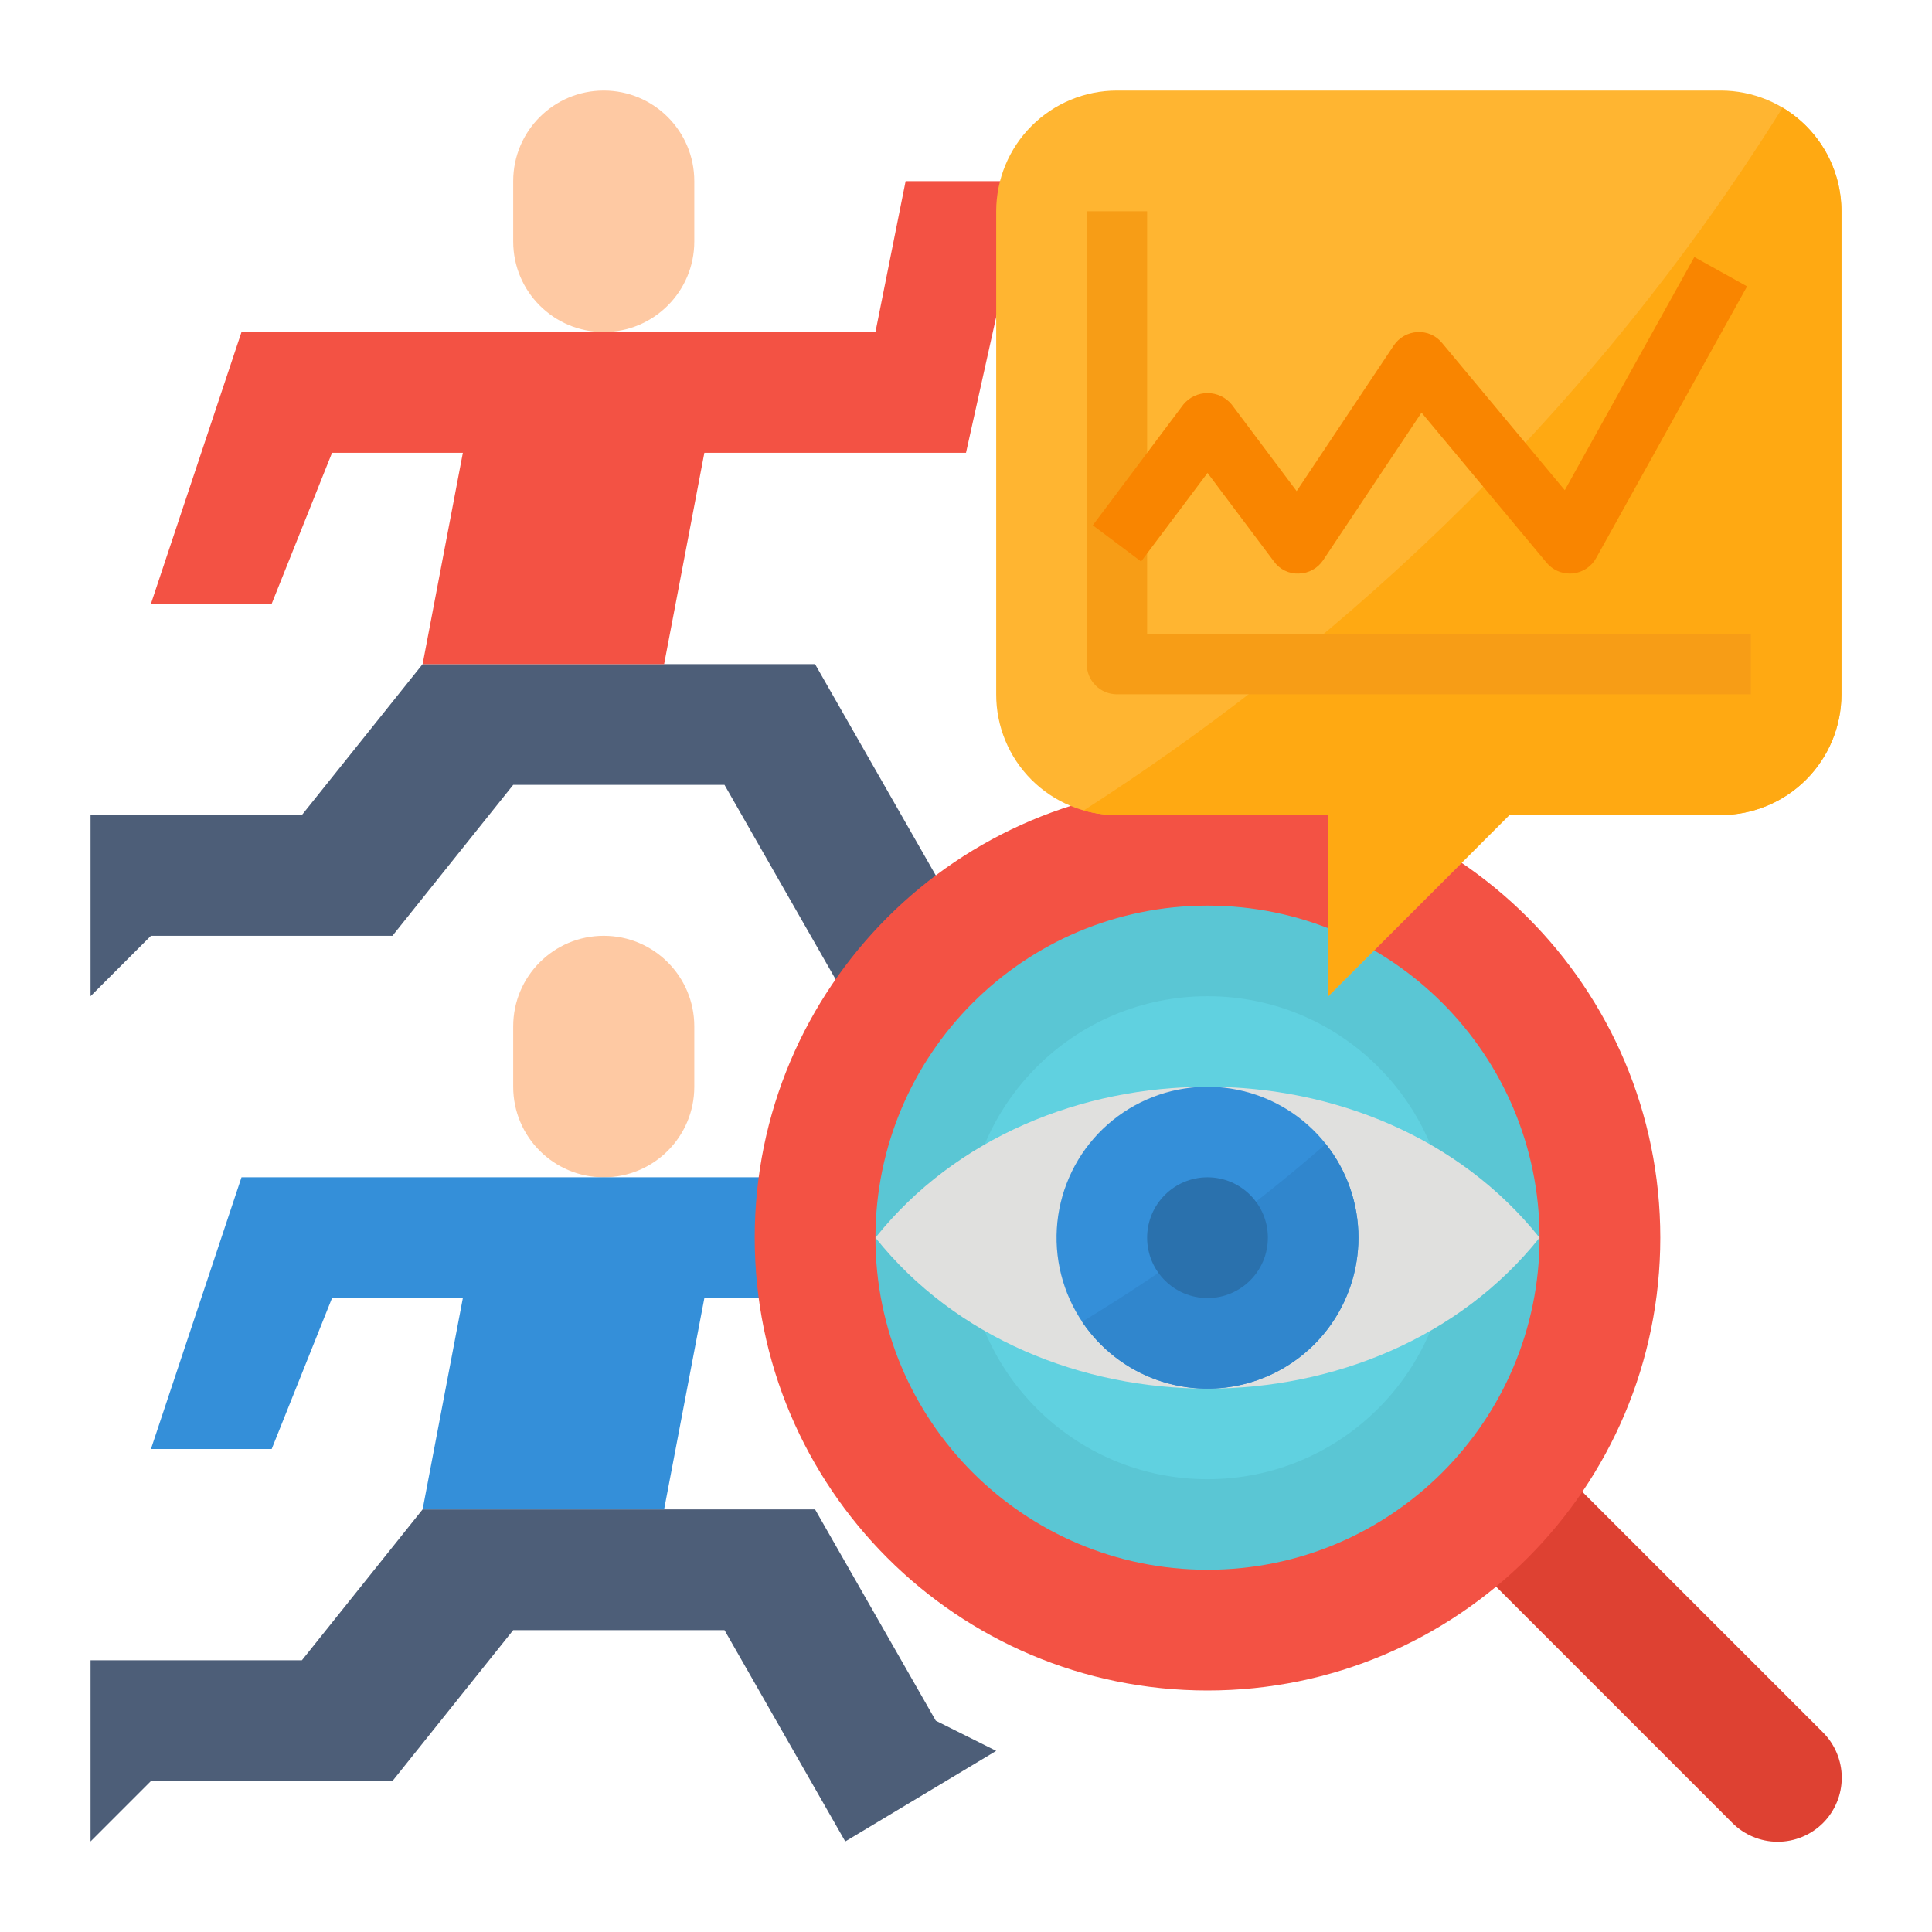
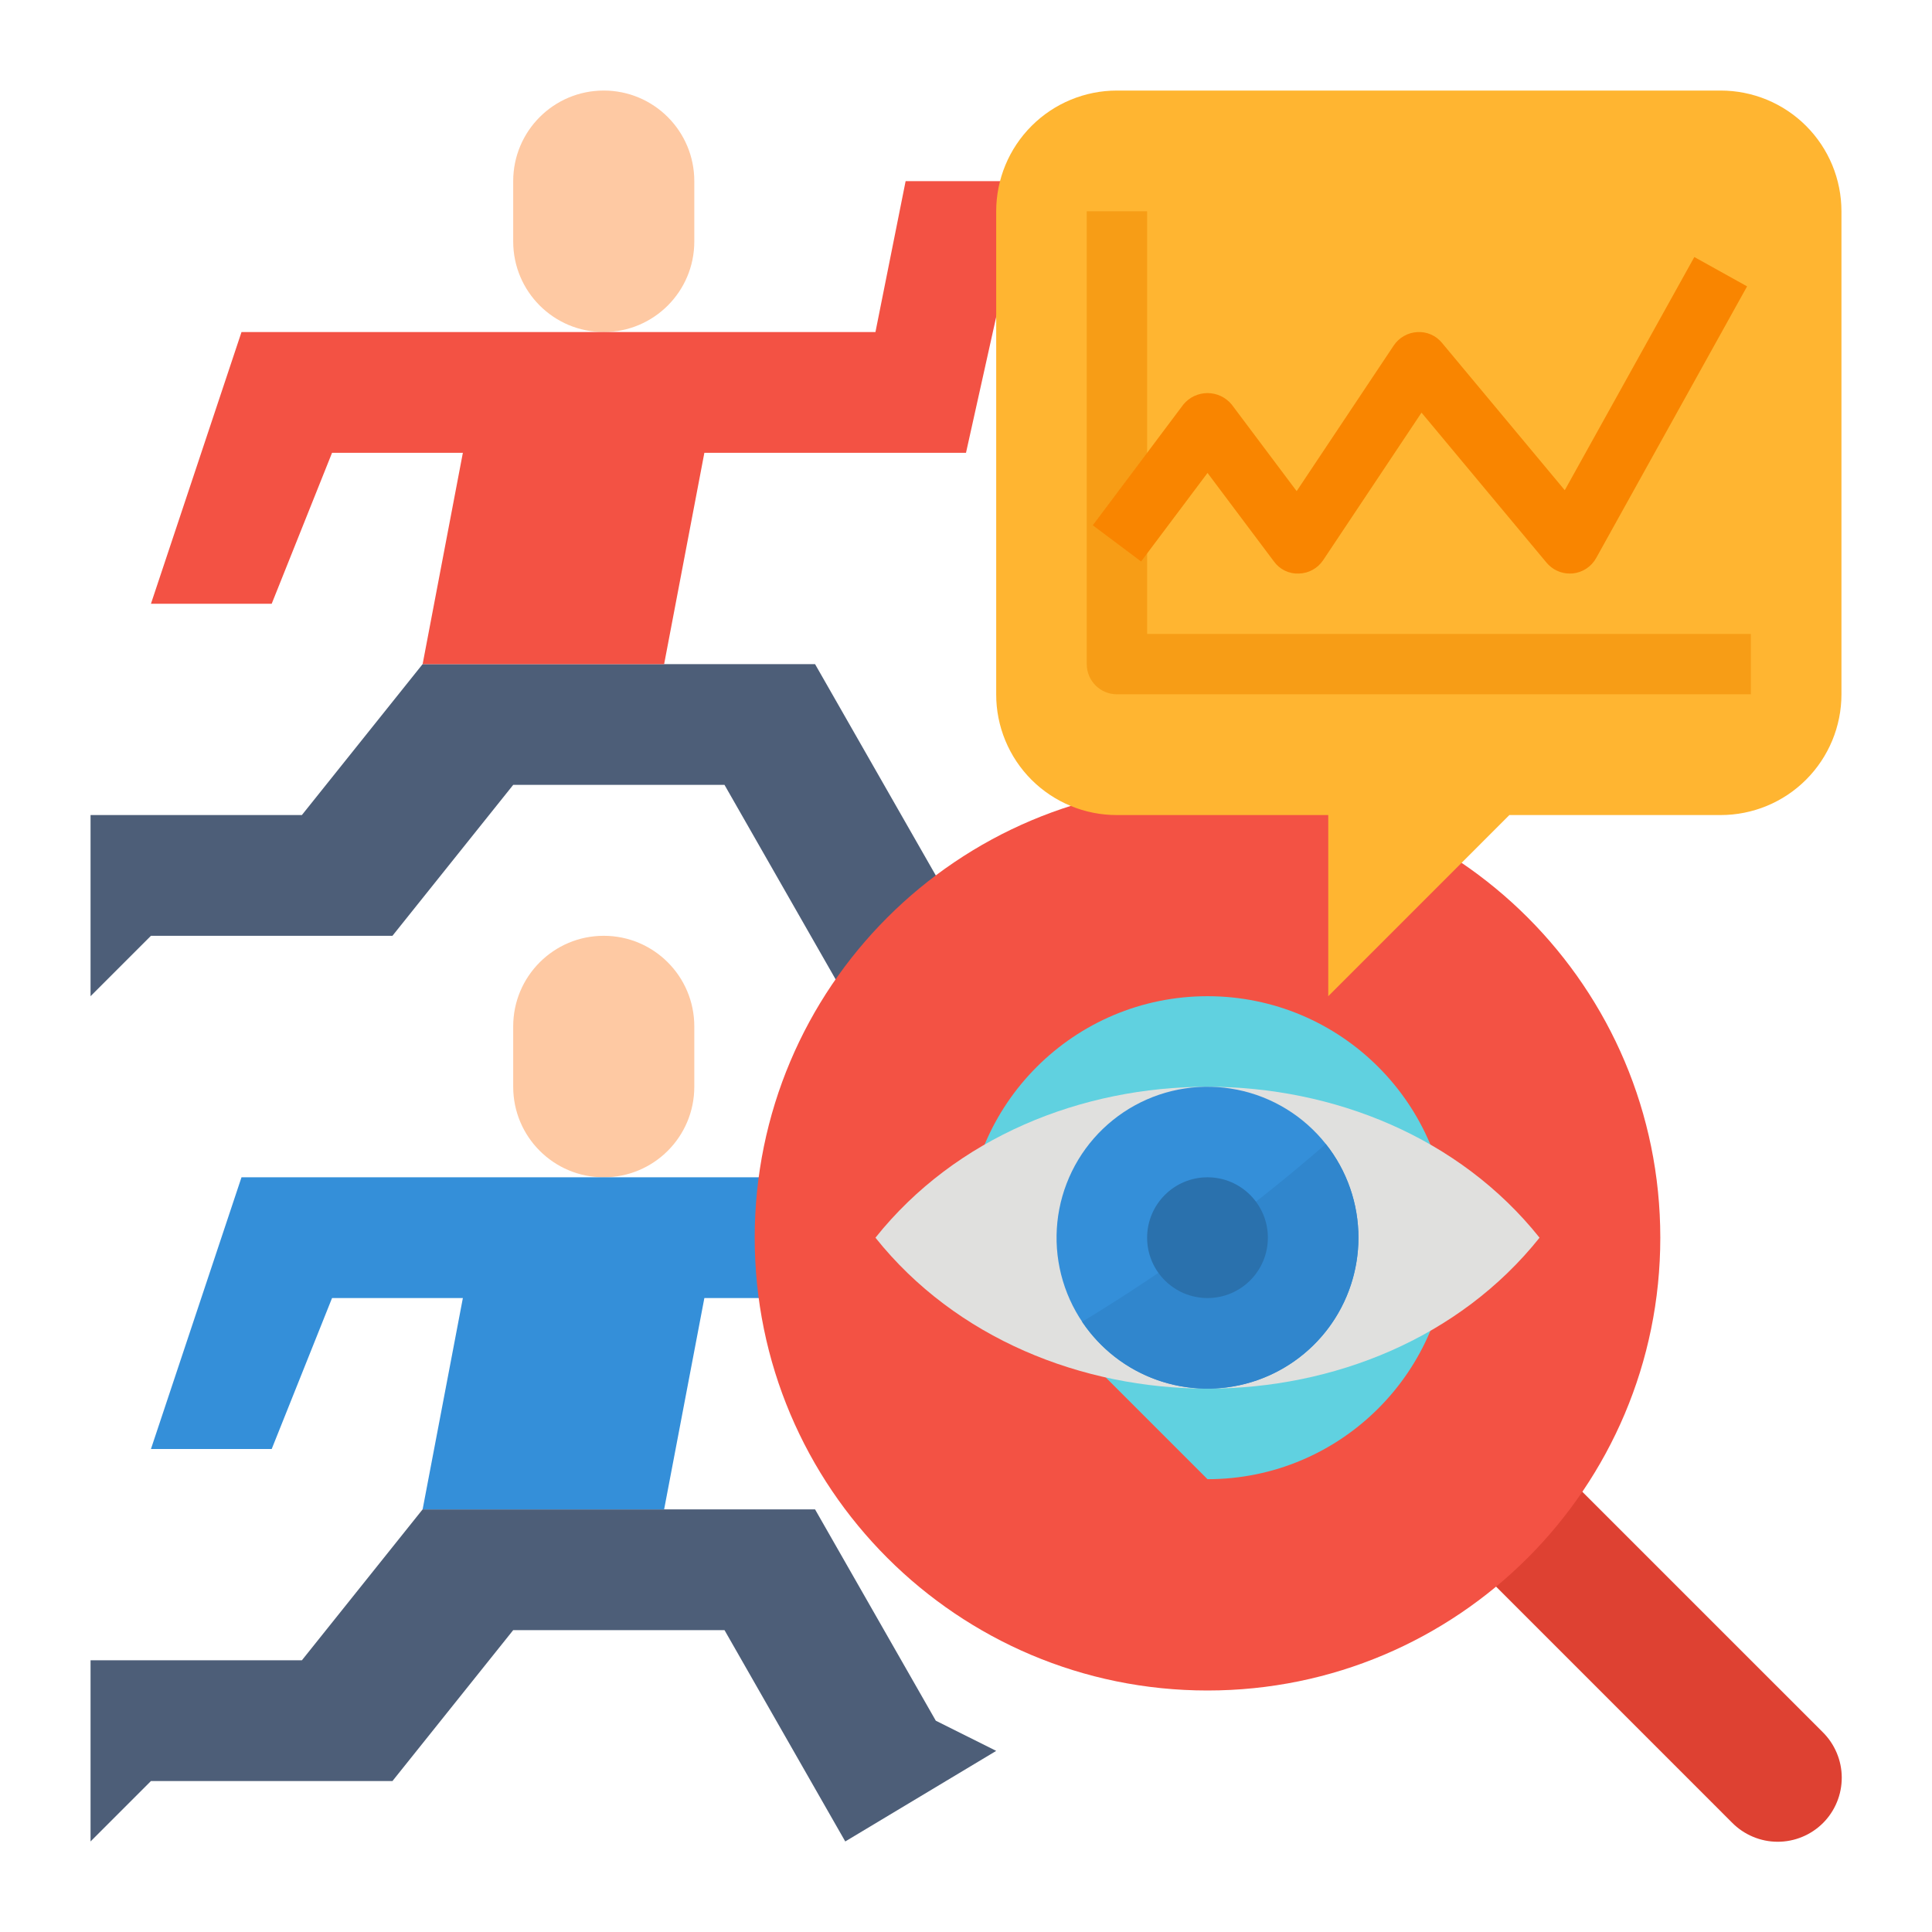
<svg xmlns="http://www.w3.org/2000/svg" width="76" height="76" viewBox="0 0 76 76" fill="none">
  <path d="M27.312 7.125C27.312 5.157 25.718 3.562 23.75 3.562C21.782 3.562 20.188 5.157 20.188 7.125V9.5C20.188 11.467 21.782 13.062 23.75 13.062C25.718 13.062 27.312 11.467 27.312 9.5V7.125Z" fill="#FEC9A3" />
  <path d="M26.125 26.125H32.062L36.812 34.438L39.188 35.625L33.25 39.188L28.5 30.875H20.188L15.438 36.812H5.938L3.562 39.188V32.062H11.875L16.625 26.125H26.125Z" fill="#4D5E78" />
  <path d="M40.375 7.125H35.625L34.438 13.062H28.5H19H9.5L5.938 23.75H10.688L13.062 17.812H18.208L16.625 26.125H26.125L27.708 17.812H38L40.375 7.125Z" fill="#F35244" />
  <path d="M27.312 40.375C27.312 38.407 25.718 36.812 23.75 36.812C21.782 36.812 20.188 38.407 20.188 40.375V42.75C20.188 44.718 21.782 46.312 23.75 46.312C25.718 46.312 27.312 44.718 27.312 42.75V40.375Z" fill="#FEC9A3" />
  <path d="M26.125 59.375H32.062L36.812 67.688L39.188 68.875L33.25 72.438L28.5 64.125H20.188L15.438 70.062H5.938L3.562 72.438V65.312H11.875L16.625 59.375H26.125Z" fill="#4D5E78" />
  <path d="M40.375 40.375H35.625L34.438 46.312H28.5H19H9.5L5.938 57H10.688L13.062 51.062H18.208L16.625 59.375H26.125L27.708 51.062H38L40.375 40.375Z" fill="#348FD9" />
  <path d="M71.7 68.137L60.562 57L57 60.562L68.137 71.7C68.37 71.936 68.648 72.124 68.955 72.253C69.261 72.382 69.59 72.449 69.922 72.45C70.254 72.451 70.584 72.387 70.891 72.26C71.198 72.134 71.478 71.947 71.713 71.713C71.948 71.478 72.134 71.198 72.26 70.891C72.387 70.584 72.451 70.254 72.45 69.922C72.449 69.59 72.382 69.261 72.253 68.955C72.124 68.648 71.936 68.37 71.7 68.137Z" fill="#DE4132" />
  <path d="M47.5 66.5C57.338 66.5 65.312 58.525 65.312 48.688C65.312 38.85 57.338 30.875 47.5 30.875C37.662 30.875 29.688 38.85 29.688 48.688C29.688 58.525 37.662 66.5 47.5 66.5Z" fill="#F35244" />
-   <path d="M47.5 61.75C54.714 61.75 60.562 55.902 60.562 48.688C60.562 41.473 54.714 35.625 47.5 35.625C40.286 35.625 34.438 41.473 34.438 48.688C34.438 55.902 40.286 61.75 47.5 61.75Z" fill="#5AC6D4" />
-   <path d="M47.5 58.188C52.747 58.188 57 53.934 57 48.688C57 43.441 52.747 39.188 47.5 39.188C42.253 39.188 38 43.441 38 48.688C38 53.934 42.253 58.188 47.5 58.188Z" fill="#60D1E0" />
+   <path d="M47.5 58.188C52.747 58.188 57 53.934 57 48.688C57 43.441 52.747 39.188 47.5 39.188C42.253 39.188 38 43.441 38 48.688Z" fill="#60D1E0" />
  <path d="M34.438 48.688C40.755 40.771 54.245 40.771 60.562 48.688C54.245 56.604 40.755 56.604 34.438 48.688Z" fill="#E0E0DE" />
  <path d="M53.438 48.687C53.438 50.091 52.941 51.449 52.035 52.52C51.129 53.592 49.873 54.308 48.489 54.542C47.106 54.776 45.684 54.512 44.477 53.798C43.269 53.083 42.353 51.964 41.892 50.639C41.431 49.314 41.454 47.868 41.958 46.558C42.461 45.248 43.412 44.159 44.642 43.483C45.871 42.808 47.301 42.59 48.676 42.868C50.051 43.146 51.284 43.902 52.155 45.002C52.986 46.051 53.438 47.349 53.438 48.687Z" fill="#348FD9" />
  <path d="M53.437 48.688C53.437 49.961 53.028 51.2 52.271 52.223C51.513 53.246 50.447 53.998 49.229 54.369C48.011 54.74 46.706 54.709 45.507 54.282C44.308 53.855 43.278 53.053 42.568 51.996C45.958 49.943 49.165 47.603 52.154 45.002C52.987 46.05 53.439 47.349 53.437 48.688Z" fill="#3086CD" />
  <path d="M47.5 51.062C48.812 51.062 49.875 49.999 49.875 48.688C49.875 47.376 48.812 46.312 47.5 46.312C46.188 46.312 45.125 47.376 45.125 48.688C45.125 49.999 46.188 51.062 47.5 51.062Z" fill="#2A71AD" />
  <path d="M72.438 8.312V27.312C72.438 28.572 71.937 29.78 71.046 30.671C70.156 31.562 68.947 32.062 67.688 32.062H59.375L52.25 39.188V32.062H43.938C43.313 32.064 42.695 31.942 42.118 31.703C41.542 31.465 41.018 31.115 40.576 30.674C40.135 30.232 39.785 29.708 39.547 29.131C39.309 28.555 39.186 27.937 39.188 27.312V8.312C39.188 7.053 39.688 5.845 40.579 4.954C41.469 4.063 42.678 3.562 43.938 3.562H67.688C68.311 3.562 68.929 3.685 69.506 3.923C70.082 4.162 70.606 4.512 71.047 4.953C71.488 5.394 71.838 5.918 72.077 6.494C72.315 7.071 72.438 7.689 72.438 8.312Z" fill="#FFB531" />
-   <path d="M72.437 8.312V27.312C72.437 28.572 71.937 29.78 71.046 30.671C70.155 31.562 68.947 32.062 67.687 32.062H59.375L52.25 39.188V32.062H43.937C43.495 32.063 43.056 32.002 42.631 31.881C51.754 26.021 62.035 17.168 70.123 4.233C70.829 4.655 71.413 5.253 71.818 5.968C72.224 6.683 72.437 7.49 72.437 8.312Z" fill="#FFA912" />
  <path d="M68.875 27.312H43.938C43.623 27.312 43.321 27.187 43.098 26.965C42.875 26.742 42.75 26.44 42.75 26.125V8.312H45.125V24.938H68.875V27.312Z" fill="#F79D16" />
  <path d="M61.751 22.562C61.577 22.562 61.405 22.524 61.247 22.45C61.089 22.376 60.95 22.269 60.838 22.135L55.919 16.232L52.051 22.034C51.946 22.192 51.804 22.323 51.638 22.415C51.472 22.507 51.286 22.557 51.096 22.562C50.906 22.571 50.716 22.532 50.545 22.449C50.373 22.366 50.225 22.242 50.114 22.087L47.501 18.604L44.888 22.087L42.988 20.663L46.551 15.912C46.666 15.772 46.811 15.659 46.975 15.581C47.14 15.504 47.319 15.463 47.501 15.463C47.682 15.463 47.862 15.504 48.026 15.581C48.19 15.659 48.336 15.772 48.451 15.912L51.007 19.32L54.826 13.591C54.928 13.438 55.065 13.31 55.225 13.219C55.386 13.127 55.565 13.074 55.75 13.064C55.935 13.052 56.12 13.084 56.29 13.158C56.46 13.232 56.609 13.346 56.726 13.49L61.554 19.284L66.651 10.111L68.726 11.265L62.789 21.952C62.695 22.121 62.562 22.264 62.401 22.369C62.239 22.475 62.054 22.54 61.862 22.558C61.825 22.561 61.788 22.562 61.751 22.562Z" fill="#F98500" />
</svg>